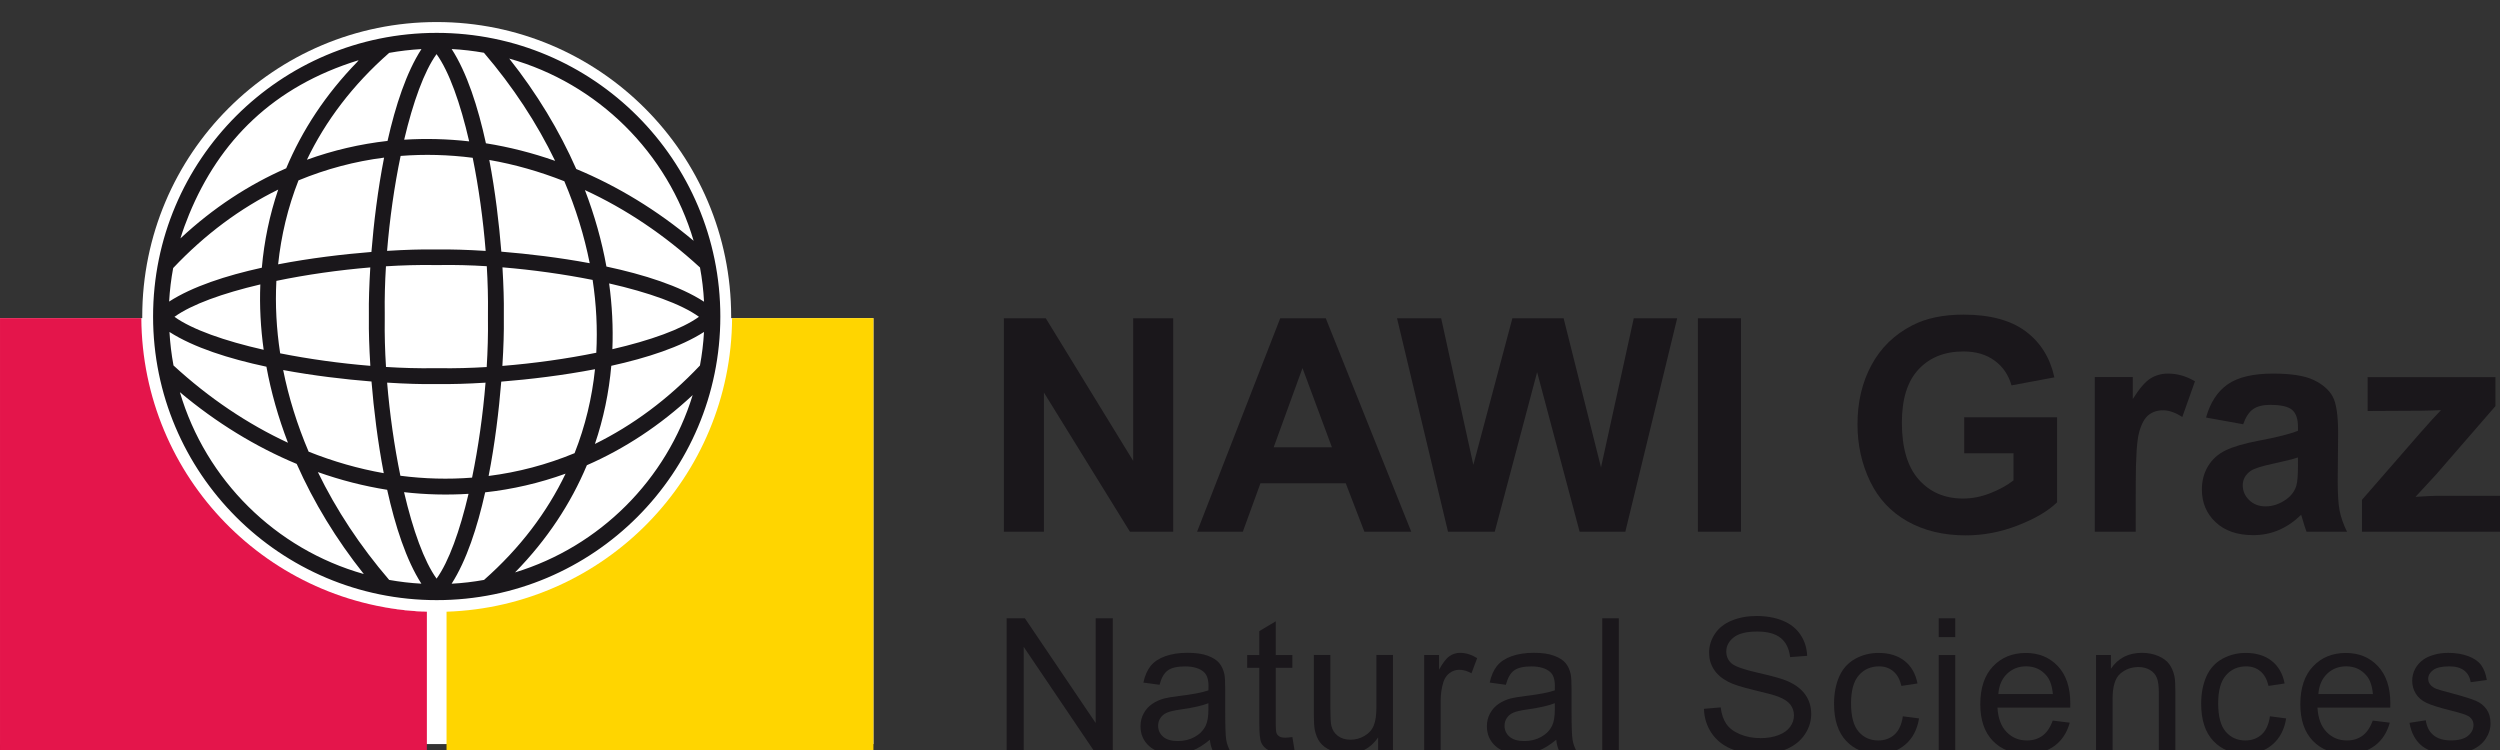
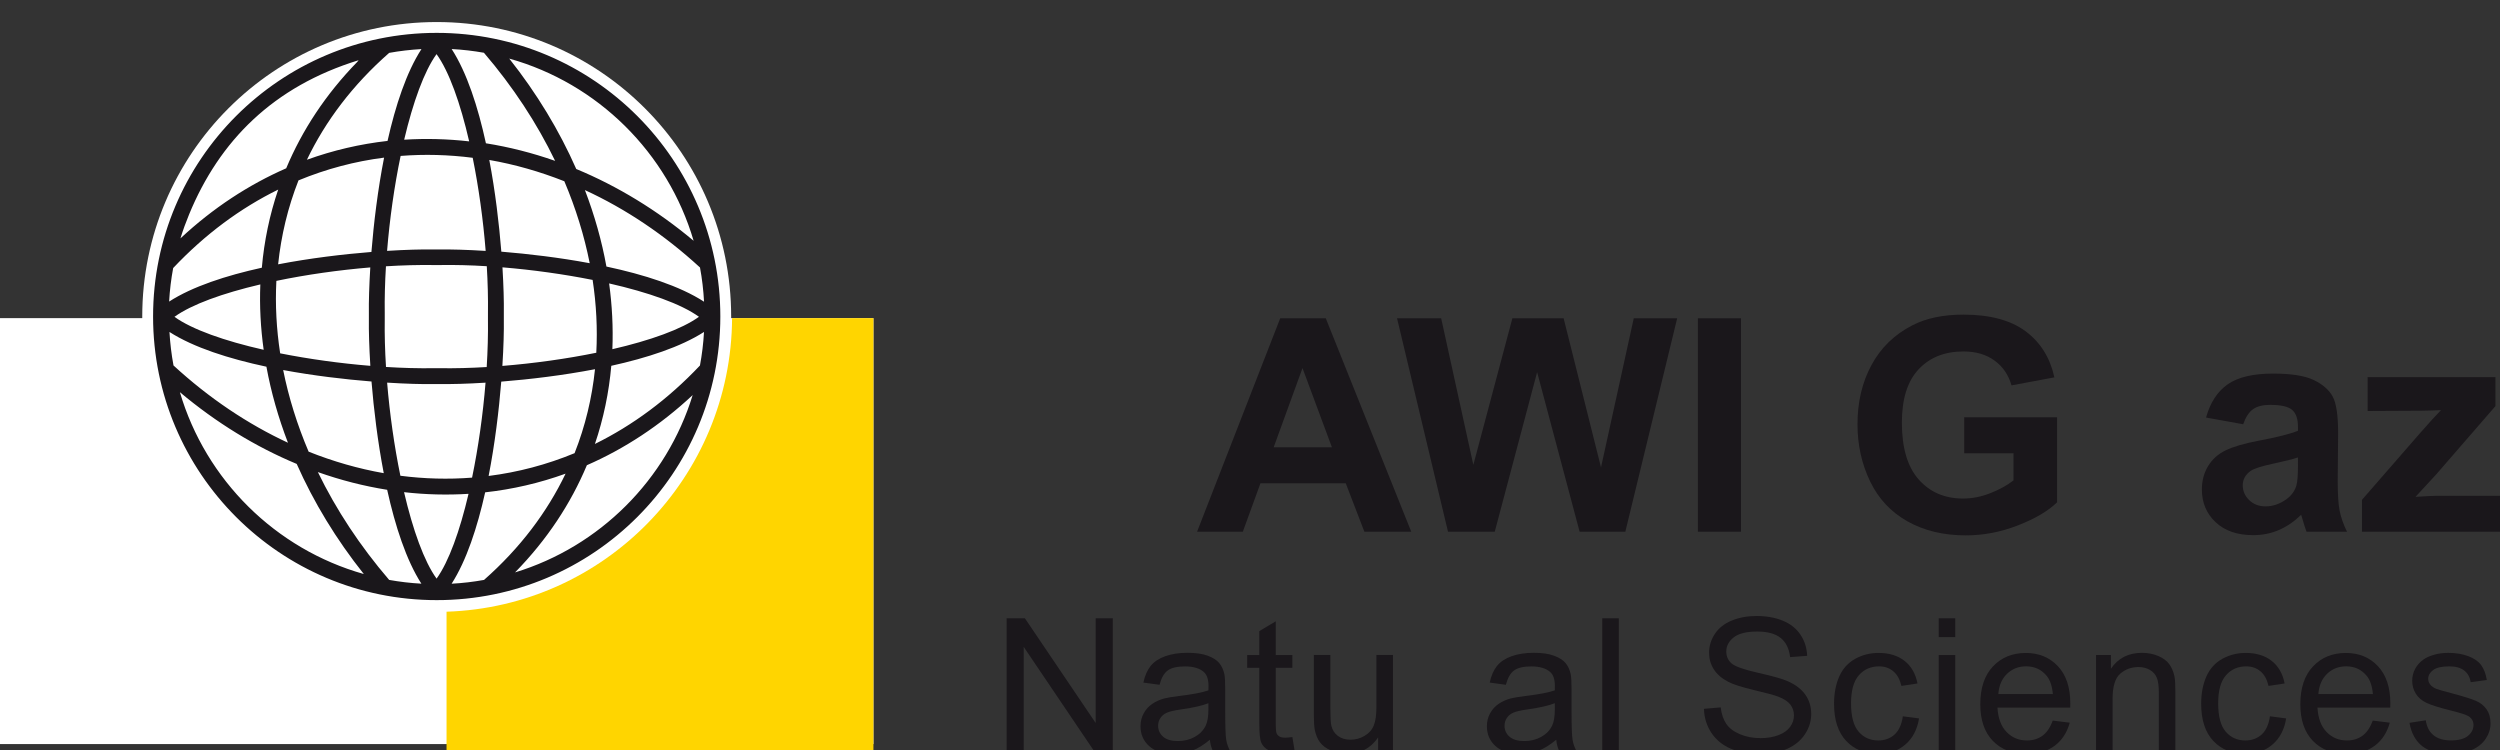
<svg xmlns="http://www.w3.org/2000/svg" xmlns:ns1="http://www.inkscape.org/namespaces/inkscape" xmlns:ns2="http://sodipodi.sourceforge.net/DTD/sodipodi-0.dtd" width="60mm" height="18mm" viewBox="0 0 60 18" version="1.1" id="svg8" ns1:version="1.0.2 (e86c870879, 2021-01-15)" ns2:docname="NawiGraz.svg">
  <rect x="0" y="0" width="60" height="18" fill="#333333" stroke="none" />
  <defs id="defs2" />
  <ns2:namedview id="base" pagecolor="#ffffff" bordercolor="#666666" borderopacity="1.0" ns1:pageopacity="0.0" ns1:pageshadow="2" ns1:zoom="2.8" ns1:cx="167.68234" ns1:cy="-42.857067" ns1:document-units="mm" ns1:current-layer="layer1" ns1:document-rotation="0" showgrid="false" ns1:window-width="1920" ns1:window-height="1043" ns1:window-x="0" ns1:window-y="0" ns1:window-maximized="1" width="60mm" />
  <g ns1:label="Ebene 1" ns1:groupmode="layer" id="layer1">
    <path d="m 24.159,18.04 v -3.202 h 0.438 l 1.699,2.514 v -2.514 h 0.411 v 3.202 h -0.439 l -1.699,-2.515 v 2.515" style="fill:#1a171b;fill-opacity:1;fill-rule:nonzero;stroke:none;stroke-width:0.037" id="path1007" />
    <path d="m 29.002,16.877 c -0.144,0.058 -0.36,0.107 -0.649,0.148 -0.163,0.023 -0.279,0.049 -0.346,0.079 -0.068,0.029 -0.12,0.072 -0.157,0.128 -0.037,0.056 -0.055,0.118 -0.055,0.187 0,0.105 0.04,0.192 0.12,0.262 0.08,0.069 0.198,0.104 0.352,0.104 0.153,0 0.289,-0.033 0.408,-0.1 0.119,-0.066 0.207,-0.156 0.263,-0.272 0.043,-0.089 0.064,-0.22 0.064,-0.393 z m 0.033,0.878 c -0.147,0.123 -0.289,0.211 -0.425,0.262 -0.136,0.051 -0.282,0.076 -0.438,0.076 -0.257,0 -0.455,-0.062 -0.593,-0.187 -0.138,-0.124 -0.207,-0.283 -0.207,-0.477 0,-0.113 0.026,-0.217 0.078,-0.311 0.052,-0.094 0.121,-0.169 0.205,-0.226 0.084,-0.057 0.18,-0.1 0.286,-0.129 0.078,-0.02 0.195,-0.039 0.353,-0.059 0.32,-0.038 0.557,-0.083 0.708,-0.135 0.001,-0.054 0.002,-0.088 0.002,-0.103 0,-0.16 -0.038,-0.273 -0.112,-0.338 -0.101,-0.089 -0.252,-0.134 -0.452,-0.134 -0.187,0 -0.325,0.032 -0.414,0.097 -0.089,0.065 -0.154,0.179 -0.197,0.344 l -0.388,-0.053 c 0.035,-0.164 0.093,-0.297 0.174,-0.399 0.081,-0.101 0.198,-0.179 0.351,-0.234 0.153,-0.054 0.33,-0.082 0.532,-0.082 0.2,0 0.362,0.023 0.487,0.07 0.125,0.046 0.217,0.105 0.276,0.176 0.059,0.07 0.1,0.16 0.124,0.267 0.013,0.067 0.02,0.188 0.02,0.362 v 0.525 c 0,0.365 0.008,0.597 0.025,0.693 0.017,0.097 0.051,0.19 0.101,0.279 h -0.415 c -0.041,-0.081 -0.068,-0.177 -0.08,-0.286" style="fill:#1a171b;fill-opacity:1;fill-rule:nonzero;stroke:none;stroke-width:0.037" id="path1009" />
    <path d="m 31.017,17.689 0.057,0.347 c -0.111,0.024 -0.212,0.035 -0.3,0.035 -0.144,0 -0.256,-0.022 -0.335,-0.068 -0.08,-0.045 -0.136,-0.105 -0.168,-0.178 -0.032,-0.074 -0.048,-0.228 -0.048,-0.464 v -1.334 h -0.291 v -0.306 h 0.291 V 15.147 l 0.395,-0.236 v 0.81 h 0.399 v 0.306 h -0.399 v 1.357 c 0,0.112 0.007,0.184 0.021,0.216 0.014,0.032 0.036,0.057 0.068,0.076 0.032,0.019 0.077,0.028 0.136,0.028 0.044,0 0.102,-0.005 0.174,-0.015" style="fill:#1a171b;fill-opacity:1;fill-rule:nonzero;stroke:none;stroke-width:0.037" id="path1011" />
    <path d="m 33.075,18.04 v -0.341 c -0.182,0.262 -0.43,0.393 -0.743,0.393 -0.138,0 -0.267,-0.026 -0.387,-0.079 -0.12,-0.053 -0.208,-0.119 -0.266,-0.198 -0.058,-0.079 -0.099,-0.177 -0.123,-0.292 -0.016,-0.077 -0.024,-0.2 -0.024,-0.367 v -1.437 h 0.397 v 1.286 c 0,0.205 0.008,0.344 0.024,0.415 0.025,0.103 0.078,0.185 0.159,0.244 0.08,0.059 0.181,0.089 0.3,0.089 0.119,0 0.231,-0.03 0.335,-0.091 0.105,-0.061 0.179,-0.142 0.222,-0.247 0.044,-0.105 0.065,-0.255 0.065,-0.453 v -1.243 h 0.397 v 2.32" style="fill:#1a171b;fill-opacity:1;fill-rule:nonzero;stroke:none;stroke-width:0.037" id="path1013" />
-     <path d="m 34.18,18.04 v -2.32 h 0.357 v 0.352 c 0.091,-0.164 0.175,-0.273 0.252,-0.325 0.077,-0.053 0.162,-0.079 0.255,-0.079 0.134,0 0.269,0.042 0.408,0.127 l -0.137,0.365 c -0.097,-0.056 -0.194,-0.085 -0.291,-0.085 -0.087,0 -0.165,0.026 -0.234,0.078 -0.069,0.051 -0.118,0.124 -0.148,0.215 -0.044,0.14 -0.066,0.293 -0.066,0.458 v 1.214" style="fill:#1a171b;fill-opacity:1;fill-rule:nonzero;stroke:none;stroke-width:0.037" id="path1015" />
    <path d="m 37.315,16.877 c -0.144,0.058 -0.36,0.107 -0.649,0.148 -0.163,0.023 -0.279,0.049 -0.346,0.079 -0.068,0.029 -0.12,0.072 -0.156,0.128 -0.037,0.056 -0.055,0.118 -0.055,0.187 0,0.105 0.04,0.192 0.12,0.262 0.08,0.069 0.197,0.104 0.352,0.104 0.153,0 0.289,-0.033 0.408,-0.1 0.119,-0.066 0.207,-0.156 0.263,-0.272 0.042,-0.089 0.064,-0.22 0.064,-0.393 z m 0.033,0.878 c -0.147,0.123 -0.289,0.211 -0.425,0.262 -0.136,0.051 -0.282,0.076 -0.438,0.076 -0.257,0 -0.455,-0.062 -0.593,-0.187 -0.138,-0.124 -0.207,-0.283 -0.207,-0.477 0,-0.113 0.026,-0.217 0.078,-0.311 0.052,-0.094 0.121,-0.169 0.205,-0.226 0.085,-0.057 0.18,-0.1 0.286,-0.129 0.078,-0.02 0.195,-0.039 0.353,-0.059 0.32,-0.038 0.557,-0.083 0.708,-0.135 10e-4,-0.054 0.002,-0.088 0.002,-0.103 0,-0.16 -0.038,-0.273 -0.113,-0.338 -0.101,-0.089 -0.252,-0.134 -0.452,-0.134 -0.187,0 -0.325,0.032 -0.414,0.097 -0.089,0.065 -0.154,0.179 -0.197,0.344 l -0.388,-0.053 c 0.035,-0.164 0.093,-0.297 0.174,-0.399 0.081,-0.101 0.198,-0.179 0.351,-0.234 0.153,-0.054 0.33,-0.082 0.532,-0.082 0.2,0 0.362,0.023 0.487,0.07 0.125,0.046 0.217,0.105 0.276,0.176 0.059,0.07 0.1,0.16 0.124,0.267 0.013,0.067 0.02,0.188 0.02,0.362 v 0.525 c 0,0.365 0.008,0.597 0.025,0.693 0.017,0.097 0.051,0.19 0.101,0.279 h -0.415 c -0.041,-0.081 -0.068,-0.177 -0.079,-0.286" style="fill:#1a171b;fill-opacity:1;fill-rule:nonzero;stroke:none;stroke-width:0.037" id="path1017" />
    <path d="M 38.454,18.041 H 38.851 V 14.839 h -0.397 z" style="fill:#1a171b;fill-opacity:1;fill-rule:nonzero;stroke:none;stroke-width:0.037" id="path1019" />
    <path d="m 40.893,17.012 0.404,-0.035 c 0.019,0.16 0.064,0.292 0.133,0.395 0.07,0.102 0.178,0.186 0.326,0.248 0.147,0.063 0.313,0.095 0.496,0.095 0.163,0 0.307,-0.024 0.432,-0.072 0.125,-0.048 0.218,-0.114 0.279,-0.198 0.061,-0.084 0.092,-0.175 0.092,-0.274 0,-0.101 -0.03,-0.188 -0.088,-0.263 -0.059,-0.075 -0.156,-0.138 -0.291,-0.189 -0.086,-0.034 -0.279,-0.086 -0.575,-0.156 -0.297,-0.071 -0.505,-0.137 -0.624,-0.2 -0.155,-0.08 -0.269,-0.18 -0.345,-0.298 -0.076,-0.119 -0.114,-0.252 -0.114,-0.399 0,-0.162 0.046,-0.312 0.139,-0.453 0.093,-0.141 0.228,-0.247 0.406,-0.32 0.178,-0.073 0.375,-0.109 0.593,-0.109 0.24,0 0.451,0.038 0.635,0.114 0.183,0.076 0.324,0.189 0.422,0.337 0.099,0.149 0.152,0.317 0.159,0.505 l -0.41,0.031 c -0.022,-0.203 -0.097,-0.355 -0.224,-0.459 -0.127,-0.103 -0.315,-0.155 -0.564,-0.155 -0.259,0 -0.447,0.047 -0.565,0.14 -0.119,0.094 -0.178,0.207 -0.178,0.34 0,0.115 0.042,0.21 0.126,0.284 0.082,0.074 0.298,0.15 0.645,0.228 0.347,0.078 0.586,0.146 0.715,0.205 0.189,0.086 0.327,0.195 0.417,0.327 0.09,0.131 0.135,0.283 0.135,0.455 0,0.171 -0.049,0.331 -0.148,0.482 -0.098,0.151 -0.24,0.268 -0.424,0.352 -0.185,0.083 -0.392,0.125 -0.623,0.125 -0.293,0 -0.538,-0.042 -0.736,-0.127 -0.198,-0.084 -0.353,-0.212 -0.465,-0.381 -0.112,-0.169 -0.172,-0.362 -0.178,-0.575" style="fill:#1a171b;fill-opacity:1;fill-rule:nonzero;stroke:none;stroke-width:0.037" id="path1021" />
    <path d="m 45.666,17.191 0.391,0.051 c -0.043,0.266 -0.152,0.475 -0.328,0.626 -0.176,0.151 -0.392,0.226 -0.647,0.226 -0.32,0 -0.578,-0.104 -0.773,-0.311 -0.195,-0.207 -0.292,-0.505 -0.292,-0.892 0,-0.25 0.042,-0.469 0.126,-0.658 0.084,-0.187 0.212,-0.328 0.383,-0.422 0.171,-0.094 0.358,-0.141 0.559,-0.141 0.254,0 0.463,0.064 0.624,0.191 0.162,0.127 0.265,0.308 0.311,0.542 l -0.386,0.059 c -0.037,-0.155 -0.101,-0.273 -0.195,-0.351 -0.094,-0.079 -0.207,-0.118 -0.339,-0.118 -0.2,0 -0.363,0.071 -0.487,0.213 -0.125,0.142 -0.188,0.367 -0.188,0.674 0,0.312 0.06,0.538 0.181,0.679 0.121,0.141 0.278,0.212 0.472,0.212 0.156,0 0.286,-0.048 0.391,-0.142 0.104,-0.094 0.171,-0.24 0.199,-0.437" style="fill:#1a171b;fill-opacity:1;fill-rule:nonzero;stroke:none;stroke-width:0.037" id="path1023" />
    <path d="m 46.529,15.721 h 0.397 v 2.32 h -0.397 z m 0,-0.882 h 0.397 v 0.452 h -0.397 z" style="fill:#1a171b;fill-opacity:1;fill-rule:nonzero;stroke:none;stroke-width:0.037" id="path1025" />
    <path d="m 47.961,16.658 h 1.308 c -0.018,-0.195 -0.068,-0.342 -0.15,-0.439 -0.127,-0.152 -0.29,-0.227 -0.492,-0.227 -0.182,0 -0.336,0.061 -0.46,0.181 -0.124,0.121 -0.193,0.282 -0.207,0.485 m 1.304,0.636 0.41,0.05 c -0.065,0.237 -0.185,0.422 -0.36,0.553 -0.175,0.131 -0.399,0.197 -0.671,0.197 -0.343,0 -0.615,-0.105 -0.815,-0.313 -0.201,-0.208 -0.301,-0.502 -0.301,-0.879 0,-0.39 0.101,-0.693 0.304,-0.908 0.203,-0.216 0.467,-0.323 0.79,-0.323 0.313,0 0.569,0.106 0.768,0.317 0.198,0.211 0.298,0.508 0.298,0.891 0,0.023 -7.42e-4,0.058 -0.002,0.104 H 47.939 c 0.015,0.255 0.088,0.45 0.219,0.585 0.131,0.136 0.294,0.203 0.489,0.203 0.146,0 0.27,-0.039 0.373,-0.114 0.103,-0.076 0.185,-0.196 0.245,-0.362" style="fill:#1a171b;fill-opacity:1;fill-rule:nonzero;stroke:none;stroke-width:0.037" id="path1027" />
    <path d="m 50.305,18.04 v -2.32 h 0.357 v 0.33 c 0.172,-0.255 0.42,-0.382 0.746,-0.382 0.141,0 0.271,0.026 0.389,0.075 0.118,0.051 0.207,0.116 0.266,0.198 0.059,0.082 0.1,0.179 0.124,0.291 0.015,0.073 0.022,0.2 0.022,0.382 v 1.426 h -0.397 v -1.411 c 0,-0.16 -0.015,-0.28 -0.047,-0.359 -0.031,-0.079 -0.086,-0.143 -0.164,-0.19 -0.079,-0.047 -0.171,-0.071 -0.277,-0.071 -0.169,0 -0.315,0.053 -0.438,0.159 -0.123,0.107 -0.184,0.308 -0.184,0.605 v 1.267" style="fill:#1a171b;fill-opacity:1;fill-rule:nonzero;stroke:none;stroke-width:0.037" id="path1029" />
    <path d="m 54.477,17.191 0.391,0.051 c -0.043,0.266 -0.152,0.475 -0.328,0.626 -0.176,0.151 -0.392,0.226 -0.647,0.226 -0.32,0 -0.578,-0.104 -0.773,-0.311 -0.195,-0.207 -0.292,-0.505 -0.292,-0.892 0,-0.25 0.042,-0.469 0.126,-0.658 0.084,-0.187 0.212,-0.328 0.383,-0.422 0.171,-0.094 0.358,-0.141 0.559,-0.141 0.254,0 0.463,0.064 0.624,0.191 0.162,0.127 0.265,0.308 0.311,0.542 l -0.386,0.059 c -0.037,-0.155 -0.101,-0.273 -0.195,-0.351 -0.094,-0.079 -0.207,-0.118 -0.339,-0.118 -0.2,0 -0.363,0.071 -0.487,0.213 -0.125,0.142 -0.188,0.367 -0.188,0.674 0,0.312 0.06,0.538 0.18,0.679 0.121,0.141 0.278,0.212 0.472,0.212 0.156,0 0.286,-0.048 0.391,-0.142 0.104,-0.094 0.171,-0.24 0.199,-0.437" style="fill:#1a171b;fill-opacity:1;fill-rule:nonzero;stroke:none;stroke-width:0.037" id="path1031" />
    <path d="m 55.642,16.658 h 1.308 c -0.018,-0.195 -0.068,-0.342 -0.15,-0.439 -0.127,-0.152 -0.291,-0.227 -0.492,-0.227 -0.182,0 -0.336,0.061 -0.46,0.181 -0.124,0.121 -0.193,0.282 -0.207,0.485 m 1.304,0.636 0.41,0.05 c -0.065,0.237 -0.185,0.422 -0.36,0.553 -0.175,0.131 -0.399,0.197 -0.671,0.197 -0.343,0 -0.615,-0.105 -0.815,-0.313 -0.201,-0.208 -0.301,-0.502 -0.301,-0.879 0,-0.39 0.101,-0.693 0.304,-0.908 0.203,-0.216 0.467,-0.323 0.79,-0.323 0.313,0 0.569,0.106 0.768,0.317 0.198,0.211 0.298,0.508 0.298,0.891 0,0.023 -7.43e-4,0.058 -0.002,0.104 h -1.747 c 0.015,0.255 0.088,0.45 0.219,0.585 0.131,0.136 0.294,0.203 0.489,0.203 0.146,0 0.27,-0.039 0.373,-0.114 0.103,-0.076 0.185,-0.196 0.245,-0.362" style="fill:#1a171b;fill-opacity:1;fill-rule:nonzero;stroke:none;stroke-width:0.037" id="path1033" />
    <path d="m 57.827,17.348 0.392,-0.061 c 0.022,0.156 0.083,0.275 0.185,0.358 0.1,0.083 0.241,0.125 0.422,0.125 0.182,0 0.317,-0.037 0.406,-0.11 0.088,-0.074 0.132,-0.16 0.132,-0.259 0,-0.089 -0.039,-0.159 -0.117,-0.21 -0.055,-0.035 -0.19,-0.079 -0.406,-0.133 -0.291,-0.073 -0.493,-0.135 -0.605,-0.189 -0.112,-0.053 -0.198,-0.127 -0.256,-0.22 -0.058,-0.094 -0.087,-0.198 -0.087,-0.311 0,-0.104 0.024,-0.199 0.072,-0.288 0.048,-0.088 0.113,-0.161 0.195,-0.219 0.062,-0.045 0.146,-0.084 0.252,-0.115 0.107,-0.032 0.221,-0.047 0.343,-0.047 0.184,0 0.345,0.026 0.484,0.079 0.139,0.052 0.241,0.123 0.308,0.213 0.066,0.089 0.112,0.209 0.137,0.359 l -0.388,0.053 c -0.017,-0.119 -0.069,-0.213 -0.153,-0.279 -0.085,-0.067 -0.204,-0.101 -0.358,-0.101 -0.182,0 -0.313,0.03 -0.391,0.089 -0.078,0.06 -0.117,0.13 -0.117,0.21 0,0.051 0.016,0.096 0.049,0.138 0.032,0.042 0.083,0.077 0.152,0.105 0.039,0.015 0.157,0.048 0.351,0.1 0.281,0.074 0.477,0.136 0.588,0.183 0.111,0.047 0.198,0.116 0.261,0.206 0.063,0.09 0.095,0.202 0.095,0.336 0,0.131 -0.039,0.255 -0.116,0.371 -0.078,0.116 -0.189,0.205 -0.334,0.269 -0.145,0.063 -0.31,0.095 -0.494,0.095 -0.305,0 -0.536,-0.062 -0.696,-0.188 -0.159,-0.125 -0.261,-0.311 -0.305,-0.557" style="fill:#1a171b;fill-opacity:1;fill-rule:nonzero;stroke:none;stroke-width:0.037" id="path1035" />
-     <path d="M 24.093,12.761 V 7.639 h 1.006 L 27.196,11.06 V 7.639 h 0.961 v 5.123 h -1.038 L 25.054,9.421 v 3.341" style="fill:#1a171b;fill-opacity:1;fill-rule:nonzero;stroke:none;stroke-width:0.037" id="path1037" />
    <path d="M 31.966,10.735 31.26,8.834 30.568,10.735 Z m 1.904,2.026 h -1.125 l -0.447,-1.163 h -2.047 l -0.423,1.163 H 28.73 L 30.725,7.639 h 1.094" style="fill:#1a171b;fill-opacity:1;fill-rule:nonzero;stroke:none;stroke-width:0.037" id="path1039" />
    <path d="M 34.752,12.761 33.529,7.639 h 1.059 l 0.772,3.518 0.937,-3.518 h 1.23 l 0.897,3.578 0.786,-3.578 h 1.042 L 39.008,12.761 H 37.911 L 36.891,8.932 35.874,12.761" style="fill:#1a171b;fill-opacity:1;fill-rule:nonzero;stroke:none;stroke-width:0.037" id="path1041" />
    <path d="m 40.749,12.761 h 1.035 V 7.639 h -1.035 z" style="fill:#1a171b;fill-opacity:1;fill-rule:nonzero;stroke:none;stroke-width:0.037" id="path1043" />
    <path d="m 47.141,10.878 v -0.863 h 2.229 v 2.041 c -0.217,0.21 -0.53,0.394 -0.942,0.554 -0.411,0.16 -0.828,0.239 -1.249,0.239 -0.536,0 -1.003,-0.113 -1.401,-0.337 -0.398,-0.225 -0.698,-0.546 -0.898,-0.964 -0.2,-0.418 -0.3,-0.873 -0.3,-1.365 0,-0.533 0.111,-1.008 0.336,-1.422 0.223,-0.415 0.551,-0.733 0.982,-0.954 0.329,-0.17 0.737,-0.256 1.226,-0.256 0.636,0 1.133,0.134 1.491,0.4 0.358,0.267 0.588,0.636 0.69,1.106 L 48.276,9.249 C 48.204,8.998 48.069,8.799 47.869,8.654 47.67,8.508 47.421,8.435 47.123,8.435 c -0.452,0 -0.811,0.144 -1.078,0.43 -0.267,0.286 -0.4,0.712 -0.4,1.276 0,0.608 0.135,1.064 0.405,1.368 0.27,0.304 0.624,0.456 1.062,0.456 0.217,0 0.434,-0.042 0.651,-0.127 0.218,-0.085 0.405,-0.188 0.561,-0.309 v -0.65" style="fill:#1a171b;fill-opacity:1;fill-rule:nonzero;stroke:none;stroke-width:0.037" id="path1045" />
-     <path d="M 51.257,12.761 H 50.275 V 9.05 h 0.912 v 0.527 c 0.156,-0.249 0.296,-0.413 0.421,-0.492 0.125,-0.079 0.266,-0.119 0.425,-0.119 0.223,0 0.439,0.062 0.646,0.185 L 52.375,10.008 C 52.21,9.901 52.056,9.847 51.914,9.847 c -0.137,0 -0.254,0.038 -0.349,0.114 -0.096,0.076 -0.171,0.213 -0.225,0.411 -0.055,0.198 -0.082,0.613 -0.082,1.244" style="fill:#1a171b;fill-opacity:1;fill-rule:nonzero;stroke:none;stroke-width:0.037" id="path1047" />
    <path d="m 55.15,10.979 c -0.126,0.042 -0.325,0.092 -0.598,0.15 -0.272,0.058 -0.451,0.116 -0.534,0.171 -0.128,0.091 -0.192,0.206 -0.192,0.346 0,0.137 0.051,0.256 0.154,0.356 0.103,0.1 0.233,0.151 0.392,0.151 0.177,0 0.346,-0.058 0.507,-0.175 0.118,-0.088 0.197,-0.197 0.234,-0.325 0.025,-0.084 0.038,-0.243 0.038,-0.479 z m -1.314,-0.797 -0.891,-0.161 c 0.1,-0.359 0.273,-0.624 0.518,-0.796 0.244,-0.172 0.608,-0.259 1.09,-0.259 0.438,0 0.764,0.052 0.978,0.155 0.214,0.104 0.365,0.235 0.453,0.395 0.087,0.16 0.131,0.453 0.131,0.879 l -0.01,1.146 c 0,0.326 0.016,0.567 0.047,0.722 0.031,0.155 0.09,0.321 0.176,0.498 h -0.971 c -0.026,-0.066 -0.058,-0.162 -0.094,-0.29 -0.016,-0.058 -0.028,-0.097 -0.035,-0.116 -0.168,0.163 -0.347,0.285 -0.538,0.367 -0.191,0.081 -0.395,0.122 -0.611,0.122 -0.382,0 -0.684,-0.104 -0.904,-0.311 -0.22,-0.207 -0.33,-0.469 -0.33,-0.787 0,-0.209 0.05,-0.397 0.15,-0.561 0.1,-0.164 0.241,-0.29 0.421,-0.377 0.18,-0.087 0.441,-0.164 0.781,-0.229 0.459,-0.086 0.777,-0.167 0.954,-0.241 v -0.098 c 0,-0.189 -0.047,-0.323 -0.14,-0.403 -0.093,-0.08 -0.269,-0.12 -0.528,-0.12 -0.175,0 -0.311,0.034 -0.409,0.103 -0.098,0.069 -0.177,0.19 -0.238,0.362" style="fill:#1a171b;fill-opacity:1;fill-rule:nonzero;stroke:none;stroke-width:0.037" id="path1049" />
    <path d="m 56.687,12.761 v -0.765 l 1.391,-1.597 c 0.228,-0.261 0.397,-0.446 0.506,-0.556 -0.114,0.006 -0.264,0.011 -0.451,0.014 l -1.31,0.007 V 9.051 h 3.068 v 0.695 l -1.419,1.636 -0.5,0.542 c 0.273,-0.017 0.442,-0.025 0.507,-0.025 H 60 v 0.863" style="fill:#1a171b;fill-opacity:1;fill-rule:nonzero;stroke:none;stroke-width:0.037" id="path1051" />
    <path d="m 17.548,7.596 v 0.039 h 3.414 V 17.857 H 0 V 7.635 h 3.414 v -0.039 c 0,-3.903 3.164,-7.067 7.067,-7.067 3.903,0 7.067,3.164 7.067,7.067" style="fill:#ffffff;fill-opacity:1;fill-rule:nonzero;stroke:none;stroke-width:0.037" id="path1053" />
-     <path d="M 3.392,7.635 C 3.413,11.454 6.452,14.557 10.245,14.681 v 3.349 H 1.464856e-4 V 7.635" style="fill:#e4154b;fill-opacity:1;fill-rule:nonzero;stroke:none;stroke-width:0.037" id="path1055" />
    <path d="m 10.717,18.03 v -3.349 c 3.793,-0.124 6.832,-3.228 6.853,-7.046 h 3.392 V 18.03" style="fill:#ffd500;fill-opacity:1;fill-rule:nonzero;stroke:none;stroke-width:0.037" id="path1057" />
    <path d="M 9.734,14.646 C 9.017,14.569 8.403,14.372 7.881,14.079 c 0.641,0.36 1.42,0.57 2.365,0.596 -0.176,7.01e-4 -0.346,-0.011 -0.511,-0.029" style="fill:#ffffff;fill-opacity:1;fill-rule:nonzero;stroke:none;stroke-width:0.037" id="path1059" />
    <path d="m 11.662,3.439 c 0.558,0.089 1.114,0.23 1.661,0.422 -0.437,-0.905 -1.011,-1.78 -1.709,-2.595 -0.253,-0.045 -0.511,-0.075 -0.774,-0.089 0.366,0.567 0.632,1.39 0.822,2.262 M 10.115,1.178 C 9.852,1.193 9.593,1.223 9.34,1.269 8.464,2.037 7.811,2.906 7.366,3.834 7.997,3.606 8.645,3.456 9.301,3.382 9.492,2.532 9.755,1.733 10.115,1.178 m 3.715,2.878 c 0.986,0.409 1.938,0.986 2.817,1.723 -0.621,-2.115 -2.3,-3.777 -4.425,-4.373 0.662,0.835 1.202,1.728 1.608,2.65 m 0.208,0.506 c 0.231,0.605 0.405,1.22 0.516,1.835 0.902,0.193 1.758,0.465 2.343,0.844 C 16.882,6.962 16.85,6.688 16.8,6.42 15.943,5.632 15.01,5.01 14.038,4.562 M 13.544,4.35 C 12.952,4.116 12.35,3.945 11.743,3.839 c 0.144,0.755 0.235,1.53 0.289,2.201 0.648,0.053 1.392,0.141 2.121,0.277 -0.131,-0.661 -0.335,-1.32 -0.609,-1.967 m 1.127,4.429 C 14.615,9.417 14.485,10.045 14.278,10.655 15.179,10.211 16.03,9.586 16.799,8.772 16.848,8.509 16.881,8.24 16.896,7.967 16.336,8.327 15.528,8.59 14.671,8.779 M 14.085,11.165 c -0.385,0.919 -0.955,1.788 -1.724,2.573 2.033,-0.62 3.639,-2.224 4.263,-4.256 -0.784,0.732 -1.64,1.29 -2.539,1.683 m 0.611,-2.784 c 0.91,-0.21 1.666,-0.48 2.079,-0.778 -0.425,-0.308 -1.213,-0.586 -2.156,-0.801 0.072,0.528 0.099,1.056 0.078,1.579 M 6.284,6.425 C 6.34,5.787 6.47,5.159 6.677,4.55 5.775,4.993 4.924,5.619 4.156,6.433 4.107,6.696 4.074,6.965 4.059,7.238 4.618,6.877 5.426,6.614 6.284,6.425 M 8.607,1.445 C 6.558,2.076 5.267,3.378 4.539,5.144 4.461,5.332 4.391,5.525 4.33,5.722 5.114,4.99 5.971,4.432 6.869,4.039 7.251,3.127 7.814,2.266 8.574,1.486 Z M 11.26,3.393 C 11.049,2.477 10.778,1.714 10.477,1.299 10.181,1.708 9.912,2.454 9.7,3.353 10.218,3.32 10.739,3.334 11.26,3.393 M 6.675,6.344 C 7.441,6.196 8.231,6.102 8.914,6.047 8.97,5.358 9.066,4.558 9.218,3.783 8.519,3.872 7.83,4.054 7.164,4.329 6.908,4.979 6.747,5.655 6.675,6.344 M 10.394,5.987 h 0.149 c 0.275,-0.003 0.662,0.006 1.113,0.035 C 11.596,5.272 11.489,4.498 11.345,3.787 10.768,3.713 10.189,3.697 9.615,3.742 9.464,4.465 9.352,5.255 9.29,6.021 9.737,5.993 10.12,5.983 10.394,5.987 M 8.853,7.662 V 7.514 C 8.849,7.241 8.86,6.861 8.887,6.418 8.13,6.481 7.349,6.592 6.633,6.741 c -0.03,0.575 0.002,1.157 0.091,1.739 0.691,0.137 1.438,0.241 2.164,0.3 C 8.86,8.327 8.849,7.939 8.853,7.662 M 6.248,6.826 C 5.346,7.038 4.597,7.307 4.187,7.604 4.61,7.908 5.391,8.183 6.328,8.395 6.255,7.87 6.227,7.346 6.248,6.826 m 5.844,0.688 v 0.149 c 0.004,0.277 -0.006,0.665 -0.035,1.119 0.757,-0.061 1.537,-0.17 2.254,-0.316 0.031,-0.578 0.001,-1.163 -0.088,-1.748 -0.692,-0.138 -1.439,-0.242 -2.164,-0.302 0.027,0.445 0.037,0.825 0.033,1.098 m -0.381,-0.003 c 0.005,-0.355 -0.005,-0.733 -0.028,-1.122 -0.388,-0.024 -0.766,-0.034 -1.12,-0.028 h -0.154 c -0.362,-0.005 -0.749,0.005 -1.146,0.03 -0.024,0.388 -0.034,0.766 -0.029,1.12 v 0.154 c -0.005,0.361 0.005,0.746 0.03,1.142 0.397,0.025 0.783,0.035 1.145,0.03 h 0.154 c 0.354,0.005 0.731,-0.005 1.118,-0.028 0.024,-0.396 0.035,-0.782 0.03,-1.144 z m 2.569,1.35 c -0.771,0.148 -1.564,0.243 -2.25,0.298 -0.056,0.691 -0.152,1.491 -0.303,2.264 0.702,-0.089 1.394,-0.27 2.063,-0.547 0.257,-0.65 0.418,-1.326 0.49,-2.015 M 8.916,9.156 C 8.268,9.104 7.524,9.016 6.796,8.881 6.928,9.539 7.133,10.196 7.407,10.84 7.999,11.076 8.602,11.249 9.21,11.356 9.065,10.602 8.971,9.828 8.916,9.156 M 6.394,8.801 C 5.497,8.61 4.648,8.34 4.067,7.967 c 0.016,0.272 0.048,0.541 0.097,0.804 0.853,0.785 1.781,1.406 2.747,1.855 C 6.68,10.024 6.506,9.413 6.394,8.801 m 4.167,0.417 h -0.15 c -0.277,0.004 -0.665,-0.006 -1.12,-0.035 0.062,0.75 0.172,1.524 0.318,2.235 0.574,0.074 1.15,0.09 1.721,0.045 0.149,-0.722 0.261,-1.512 0.323,-2.279 -0.443,0.028 -0.821,0.037 -1.093,0.033 m 3.014,2.151 c -0.629,0.227 -1.276,0.376 -1.93,0.448 -0.189,0.846 -0.45,1.64 -0.805,2.193 0.264,-0.014 0.524,-0.045 0.778,-0.091 0.867,-0.764 1.514,-1.627 1.957,-2.55 m -4.283,0.387 c -0.559,-0.089 -1.114,-0.231 -1.662,-0.425 0.438,0.902 1.012,1.774 1.711,2.588 0.253,0.045 0.511,0.076 0.773,0.09 C 9.75,13.443 9.484,12.624 9.292,11.756 M 7.121,11.134 C 6.14,10.725 5.193,10.148 4.317,9.412 4.939,11.522 6.613,13.179 8.732,13.777 8.069,12.944 7.528,12.053 7.121,11.134 m 2.576,0.677 c 0.212,0.908 0.482,1.663 0.781,2.076 0.293,-0.406 0.558,-1.145 0.767,-2.035 -0.514,0.032 -1.032,0.019 -1.548,-0.04 M 17.288,7.596 c 0,3.759 -3.047,6.807 -6.807,6.807 -3.759,0 -6.807,-3.048 -6.807,-6.807 0,-3.759 3.048,-6.807 6.807,-6.807 3.759,0 6.807,3.048 6.807,6.807" style="fill:#1a171b;fill-opacity:1;fill-rule:nonzero;stroke:none;stroke-width:0.037" id="path1061" />
  </g>
</svg>